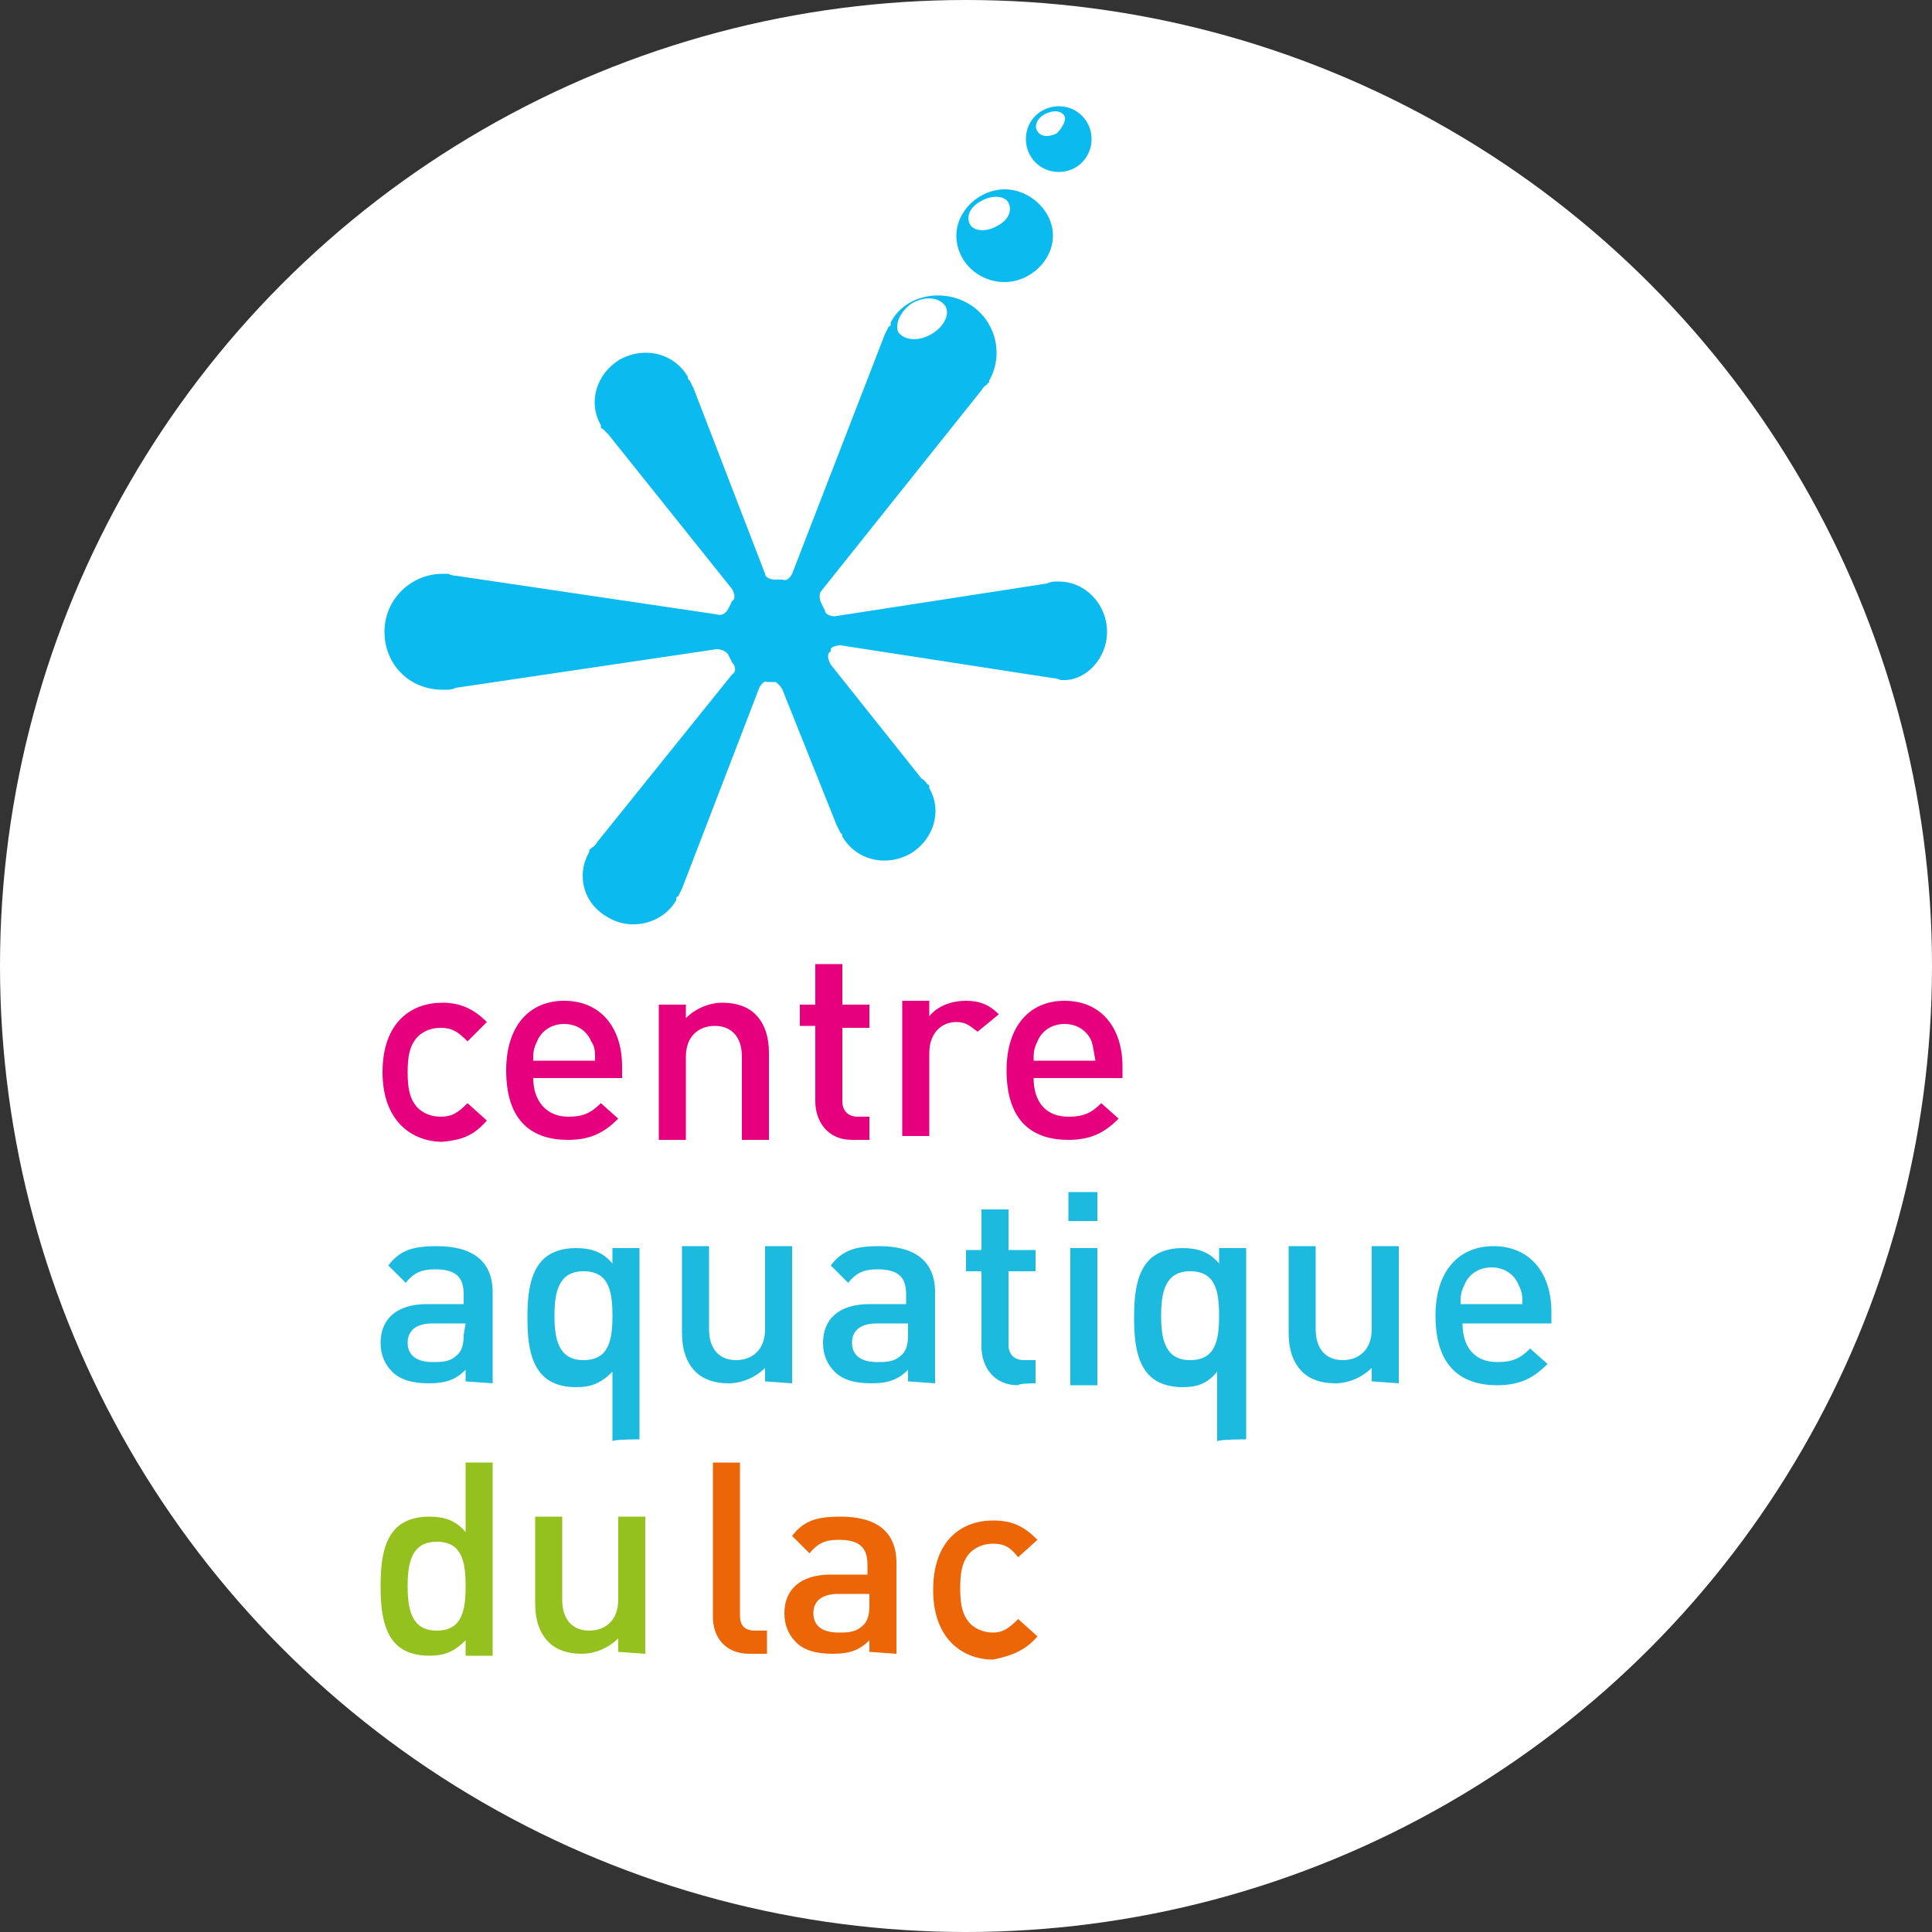
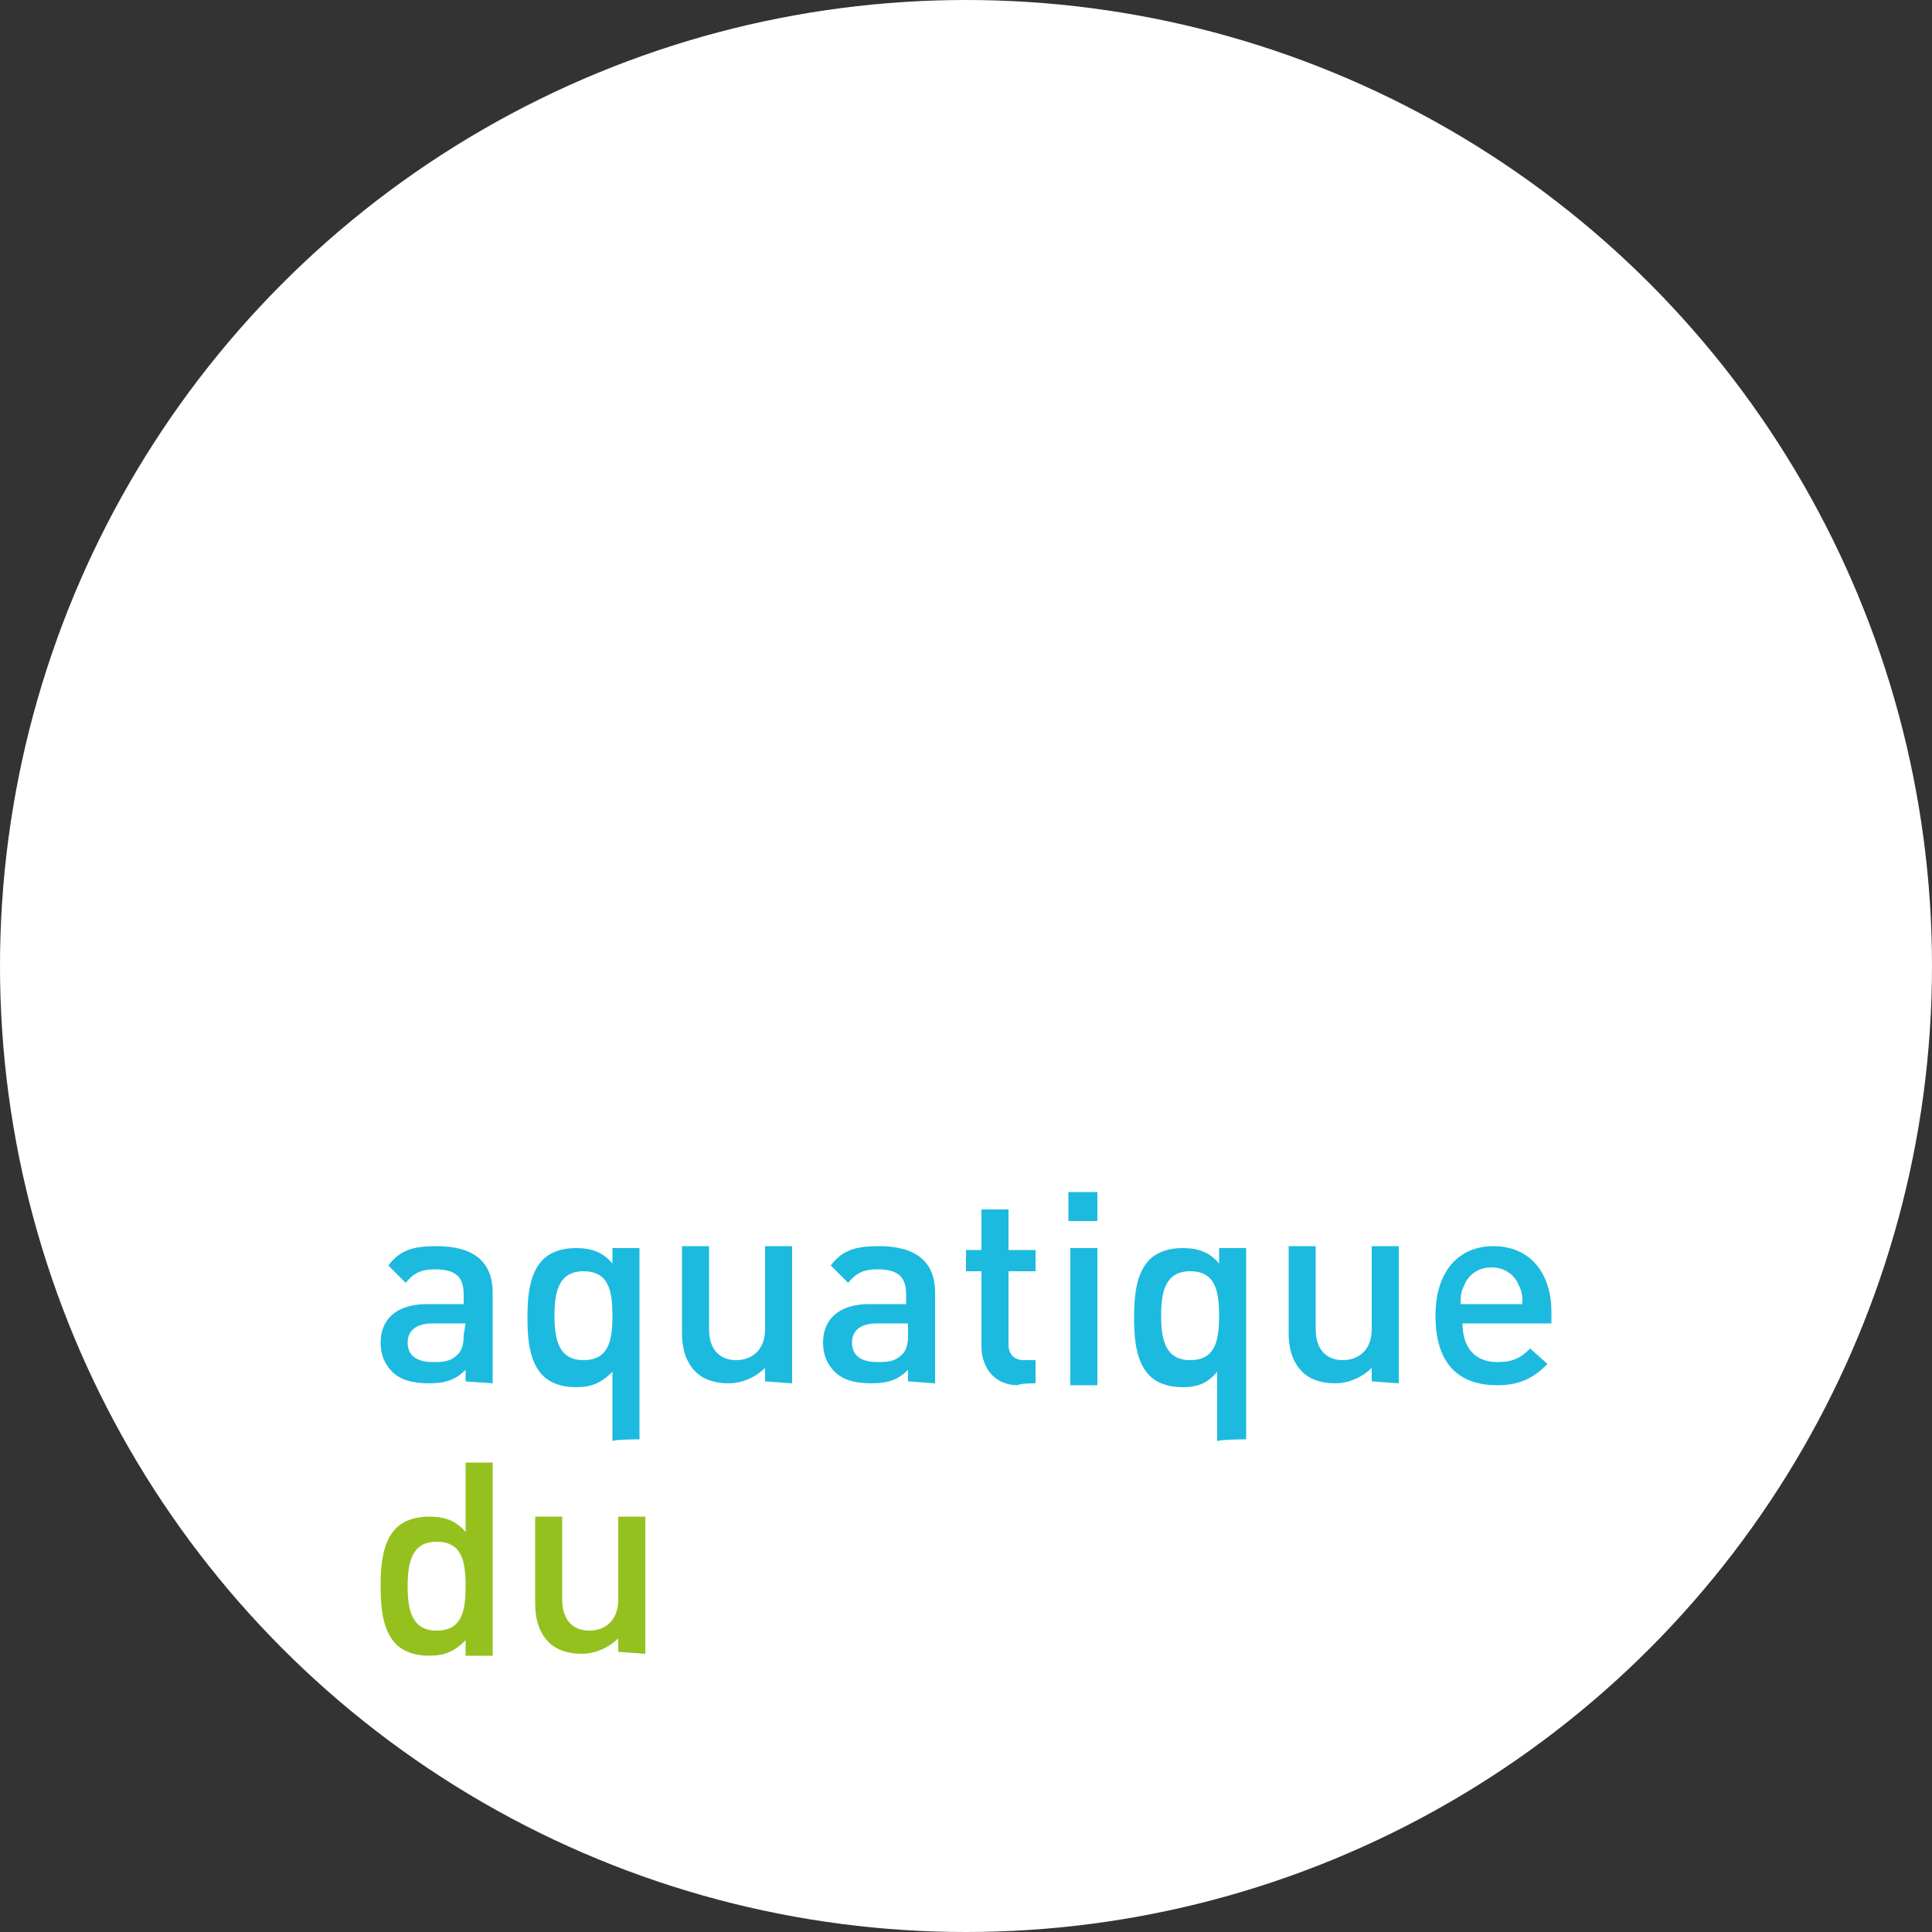
<svg xmlns="http://www.w3.org/2000/svg" version="1.1" id="Calque_1" x="0px" y="0px" width="100px" height="100px" viewBox="0 0 100 100" enable-background="new 0 0 100 100" xml:space="preserve">
  <rect x="0" y="0" width="100" height="100" fill="#333333" stroke="none" />
  <circle fill="#FFFFFF" cx="50" cy="50" r="50" />
  <g>
-     <path fill="#EC6608" d="M53.7,84.7l-1-0.9c-0.5,0.5-0.8,0.7-1.3,0.7c-0.5,0-1-0.2-1.3-0.6c-0.3-0.4-0.4-0.9-0.4-1.7   c0-0.8,0.1-1.3,0.4-1.7c0.3-0.4,0.8-0.6,1.3-0.6c0.6,0,0.9,0.2,1.3,0.7l1-0.9c-0.7-0.7-1.3-1-2.3-1c-1.6,0-3.1,1-3.1,3.6   s1.6,3.6,3.1,3.6C52.4,85.7,53.1,85.4,53.7,84.7 M45,83.1c0,0.5-0.1,0.8-0.3,1c-0.4,0.4-0.8,0.4-1.3,0.4c-0.9,0-1.3-0.4-1.3-1   s0.4-1,1.3-1H45L45,83.1L45,83.1z M46.4,85.6v-4.7c0-1.6-1-2.4-2.9-2.4c-1.2,0-1.9,0.2-2.5,1l0.9,0.9c0.4-0.5,0.8-0.7,1.5-0.7   c1.1,0,1.5,0.4,1.5,1.3v0.5h-1.9c-1.6,0-2.4,0.8-2.4,2c0,0.6,0.2,1.1,0.6,1.5c0.4,0.4,1,0.6,1.9,0.6s1.4-0.2,1.9-0.7v0.6L46.4,85.6   L46.4,85.6z M39.7,85.6v-1.2h-0.6c-0.6,0-0.8-0.3-0.8-0.8v-7.9h-1.4v8c0,1,0.6,1.9,1.9,1.9H39.7z" />
    <path fill="#95C11F" d="M33.4,85.6v-7.1H32v4.3c0,1.1-0.7,1.6-1.5,1.6c-0.8,0-1.4-0.5-1.4-1.6v-4.3h-1.4v4.5c0,0.8,0.2,1.5,0.7,2   c0.4,0.4,1,0.6,1.7,0.6c0.7,0,1.4-0.3,1.9-0.8v0.7L33.4,85.6L33.4,85.6z M24.1,82.1c0,1.3-0.2,2.3-1.5,2.3s-1.5-1.1-1.5-2.3   s0.2-2.3,1.5-2.3C23.9,79.8,24.1,80.8,24.1,82.1 M25.5,85.6v-9.9h-1.4v3.6c-0.5-0.6-1.1-0.8-1.9-0.8c-0.7,0-1.3,0.2-1.7,0.6   c-0.7,0.7-0.8,1.9-0.8,3s0.1,2.3,0.8,3c0.4,0.4,1,0.6,1.7,0.6c0.8,0,1.3-0.2,1.9-0.8v0.8H25.5z" />
    <path fill="#1DBADF" d="M78.8,67.5h-3.2c0-0.4,0-0.6,0.2-1c0.2-0.5,0.7-0.9,1.4-0.9s1.2,0.4,1.4,0.9C78.8,66.9,78.8,67.1,78.8,67.5    M80.3,68.5v-0.6c0-2-1.1-3.4-3-3.4c-1.8,0-3,1.3-3,3.6c0,2.7,1.4,3.6,3.2,3.6c1.2,0,1.9-0.4,2.6-1.1l-0.9-0.8   c-0.5,0.5-0.9,0.7-1.7,0.7c-1.2,0-1.8-0.8-1.8-2L80.3,68.5L80.3,68.5z M72.4,71.6v-7.1H71v4.3c0,1.1-0.7,1.6-1.5,1.6   s-1.4-0.5-1.4-1.6v-4.3h-1.4v4.5c0,0.8,0.2,1.5,0.7,2c0.4,0.4,1,0.6,1.7,0.6c0.7,0,1.4-0.3,1.9-0.8v0.7L72.4,71.6L72.4,71.6z    M63.1,68.1c0,1.3-0.2,2.3-1.5,2.3s-1.5-1.1-1.5-2.3s0.2-2.3,1.5-2.3C62.9,65.8,63.1,66.8,63.1,68.1 M64.5,74.5v-9.9h-1.4v0.8   c-0.5-0.6-1.1-0.8-1.9-0.8c-0.7,0-1.3,0.2-1.7,0.6c-0.7,0.7-0.8,1.9-0.8,3s0.1,2.3,0.8,3c0.4,0.4,1,0.6,1.7,0.6   c0.8,0,1.3-0.2,1.8-0.8v3.6C63.1,74.5,64.5,74.5,64.5,74.5z M56.8,61.7h-1.5v1.5h1.5V61.7z M56.8,64.6h-1.4v7.1h1.4V64.6z    M53.6,71.6v-1.2H53c-0.5,0-0.8-0.3-0.8-0.8v-3.8h1.4v-1.1h-1.4v-2.1h-1.4v2.1H50v1.1h0.8v3.9c0,1,0.6,2,1.9,2   C52.7,71.6,53.6,71.6,53.6,71.6z M47,69.1c0,0.5-0.1,0.8-0.3,1c-0.4,0.4-0.8,0.4-1.3,0.4c-0.9,0-1.3-0.4-1.3-1s0.4-1,1.3-1H47   L47,69.1L47,69.1z M48.4,71.6v-4.7c0-1.6-1-2.4-2.9-2.4c-1.2,0-1.9,0.2-2.5,1l0.9,0.9c0.4-0.5,0.8-0.7,1.5-0.7   c1.1,0,1.5,0.4,1.5,1.3v0.5h-1.9c-1.6,0-2.4,0.8-2.4,2c0,0.6,0.2,1.1,0.6,1.5c0.4,0.4,1,0.6,1.9,0.6c0.9,0,1.4-0.2,1.9-0.7v0.6   L48.4,71.6L48.4,71.6z M41,71.6v-7.1h-1.4v4.3c0,1.1-0.7,1.6-1.5,1.6s-1.4-0.5-1.4-1.6v-4.3h-1.4v4.5c0,0.8,0.2,1.5,0.7,2   c0.4,0.4,1,0.6,1.7,0.6c0.7,0,1.4-0.3,1.9-0.8v0.7L41,71.6L41,71.6z M31.7,68.1c0,1.3-0.2,2.3-1.5,2.3c-1.3,0-1.5-1.1-1.5-2.3   s0.2-2.3,1.5-2.3C31.5,65.8,31.7,66.8,31.7,68.1 M33.1,74.5v-9.9h-1.4v0.8c-0.5-0.6-1.1-0.8-1.9-0.8c-0.7,0-1.3,0.2-1.7,0.6   c-0.7,0.7-0.8,1.9-0.8,3s0.1,2.3,0.8,3c0.4,0.4,1,0.6,1.7,0.6c0.8,0,1.3-0.2,1.9-0.8v3.6C31.7,74.5,33.1,74.5,33.1,74.5z M24,69.1   c0,0.5-0.1,0.8-0.3,1c-0.4,0.4-0.8,0.4-1.3,0.4c-0.9,0-1.3-0.4-1.3-1s0.4-1,1.3-1h1.7L24,69.1L24,69.1z M25.5,71.6v-4.7   c0-1.6-1-2.4-2.9-2.4c-1.2,0-1.9,0.2-2.5,1l0.9,0.9c0.4-0.5,0.8-0.7,1.5-0.7c1.1,0,1.5,0.4,1.5,1.3v0.5h-1.9c-1.6,0-2.4,0.8-2.4,2   c0,0.6,0.2,1.1,0.6,1.5c0.4,0.4,1,0.6,1.9,0.6c0.9,0,1.4-0.2,1.9-0.7v0.6L25.5,71.6L25.5,71.6z" />
-     <path fill="#E6007E" d="M56.7,54.9h-3.2c0-0.4,0-0.6,0.2-1c0.2-0.5,0.7-0.9,1.4-0.9c0.7,0,1.2,0.4,1.4,0.9   C56.6,54.2,56.6,54.4,56.7,54.9 M58.1,55.8v-0.6c0-2-1.1-3.4-3-3.4c-1.8,0-3,1.3-3,3.6c0,2.7,1.4,3.6,3.2,3.6   c1.2,0,1.9-0.4,2.6-1.1L57,57.1c-0.5,0.5-0.9,0.7-1.7,0.7c-1.2,0-1.8-0.8-1.8-2L58.1,55.8L58.1,55.8z M51.7,52.5   c-0.5-0.5-1-0.7-1.7-0.7c-0.8,0-1.5,0.3-1.9,0.8v-0.8h-1.4v7h1.4v-4.3c0-1,0.6-1.6,1.4-1.6c0.5,0,0.7,0.2,1.1,0.5L51.7,52.5z    M45,59v-1.2h-0.6c-0.5,0-0.8-0.3-0.8-0.8v-3.8H45V52h-1.4v-2.1h-1.4V52h-0.8v1.1h0.8V57c0,1,0.6,2,1.9,2L45,59L45,59z M39.8,59   v-4.5c0-0.8-0.2-1.5-0.7-2c-0.4-0.4-1-0.6-1.7-0.6c-0.7,0-1.4,0.3-1.9,0.8v-0.7h-1.4v7h1.4v-4.3c0-1.1,0.7-1.6,1.5-1.6   s1.4,0.5,1.4,1.6V59L39.8,59L39.8,59z M30.8,54.9h-3.2c0-0.4,0-0.6,0.2-1c0.2-0.5,0.7-0.9,1.4-0.9s1.2,0.4,1.4,0.9   C30.8,54.2,30.8,54.4,30.8,54.9 M32.2,55.8v-0.6c0-2-1.1-3.4-3-3.4c-1.8,0-3,1.3-3,3.6c0,2.7,1.4,3.6,3.2,3.6   c1.2,0,1.9-0.4,2.6-1.1l-0.9-0.8c-0.5,0.5-0.9,0.7-1.7,0.7c-1.1,0-1.8-0.8-1.8-2L32.2,55.8L32.2,55.8z M25.2,58l-1-0.9   c-0.5,0.5-0.8,0.7-1.4,0.7c-0.5,0-1-0.2-1.3-0.6c-0.3-0.4-0.4-0.9-0.4-1.7s0.1-1.3,0.4-1.7c0.3-0.4,0.8-0.6,1.3-0.6   c0.6,0,0.9,0.2,1.4,0.7l1-1c-0.7-0.7-1.4-1-2.3-1c-1.6,0-3.1,1-3.1,3.6s1.6,3.6,3.1,3.6C23.9,59,24.5,58.8,25.2,58" />
-     <path fill="#0BBBEF" d="M51.6,11.7c-0.5,0.3-1.2,0.3-1.4-0.1c-0.2-0.4,0-0.9,0.6-1.2c0.5-0.3,1.2-0.3,1.4,0.1S52.2,11.4,51.6,11.7    M52,9.8c-1.3,0-2.5,1.1-2.5,2.4s1.1,2.4,2.5,2.4c1.3,0,2.5-1.1,2.5-2.4S53.3,9.8,52,9.8 M54.7,6.9c-0.4,0.2-0.8,0.2-1-0.1   s0-0.7,0.4-0.9c0.4-0.2,0.8-0.2,1,0.1C55.2,6.2,55,6.6,54.7,6.9 M56.5,7.2c0-0.9-0.7-1.7-1.7-1.7c-0.9,0-1.7,0.7-1.7,1.7   c0,0.9,0.7,1.7,1.7,1.7S56.5,8.1,56.5,7.2 M47.2,15.7c0.7-0.4,1.4-0.3,1.7,0.1c0.3,0.4,0,1.1-0.7,1.5s-1.4,0.3-1.7-0.1   C46.3,16.8,46.6,16.1,47.2,15.7 M57.3,32.7c0-1.4-1.1-2.6-2.5-2.6h-0.1c-0.1,0-0.1,0-0.1,0s-0.2,0-0.4,0.1l-11,1.7   c-0.2,0-0.5-0.1-0.5-0.3c0,0,0,0-0.1-0.2c-0.1-0.2-0.1-0.2-0.1-0.2c-0.1-0.2-0.1-0.5,0-0.6l8.3-10.4c0.1-0.2,0.3-0.3,0.3-0.3   s0-0.1,0.1-0.1l0-0.1c0.8-1.4,0.3-3.2-1.1-4c-1.4-0.8-3.3-0.4-4,1l0,0.1c0,0.1-0.1,0.1-0.1,0.1c0,0-0.1,0.2-0.2,0.4l-4.8,12.4   c-0.1,0.2-0.3,0.4-0.5,0.3h-0.2h-0.2c-0.2,0-0.5-0.1-0.5-0.3l-3.7-9.6c-0.1-0.2-0.2-0.4-0.2-0.4c0,0,0,0-0.1-0.1l0-0.1   c-0.7-1.2-2.2-1.6-3.5-0.9c-1.2,0.7-1.7,2.2-1,3.4l0,0.1c0,0.1,0.1,0.1,0.1,0.1c0,0,0.1,0.1,0.3,0.3l6.4,8c0.1,0.2,0.2,0.5,0,0.6   l-0.1,0.2c-0.1,0.2-0.1,0.2-0.1,0.2c-0.1,0.2-0.3,0.4-0.6,0.3l-13.5-2c-0.2,0-0.4-0.1-0.4-0.1s-0.1,0-0.2,0h-0.1c-1.6,0-3,1.3-3,3   s1.3,3,3,3H23c0.1,0,0.2,0,0.2,0s0.2,0,0.4-0.1l13.5-2c0.2,0,0.5,0.1,0.6,0.3c0,0,0,0,0.1,0.2c0.1,0.2,0.1,0.2,0.1,0.2   c0.2,0.2,0.2,0.5,0,0.6l-7,8.7c-0.1,0.2-0.3,0.3-0.3,0.3s0,0-0.1,0.1l0,0.1c-0.7,1.2-0.3,2.7,1,3.4c1.2,0.7,2.8,0.3,3.5-0.9l0-0.1   c0-0.1,0.1-0.1,0.1-0.1s0.1-0.2,0.2-0.4l4-10.4c0.1-0.2,0.3-0.4,0.4-0.3l0.2,0l0.2,0c0.1,0,0.3,0.2,0.4,0.4l2.8,7   c0.1,0.2,0.2,0.4,0.2,0.4c0,0,0,0,0.1,0.1l0,0.1c0.7,1.2,2.2,1.6,3.5,0.9c1.2-0.7,1.7-2.2,1-3.4l0-0.1c0-0.1-0.1-0.1-0.1-0.1   c0,0-0.1-0.2-0.3-0.3l-4.7-5.9c-0.1-0.2-0.2-0.4-0.1-0.6l0.1-0.1l0-0.1c0-0.1,0.3-0.2,0.5-0.2l11,1.7c0.2,0,0.4,0.1,0.4,0.1   s0.1,0,0.1,0h0.1C56.2,35.2,57.3,34.1,57.3,32.7" />
  </g>
</svg>